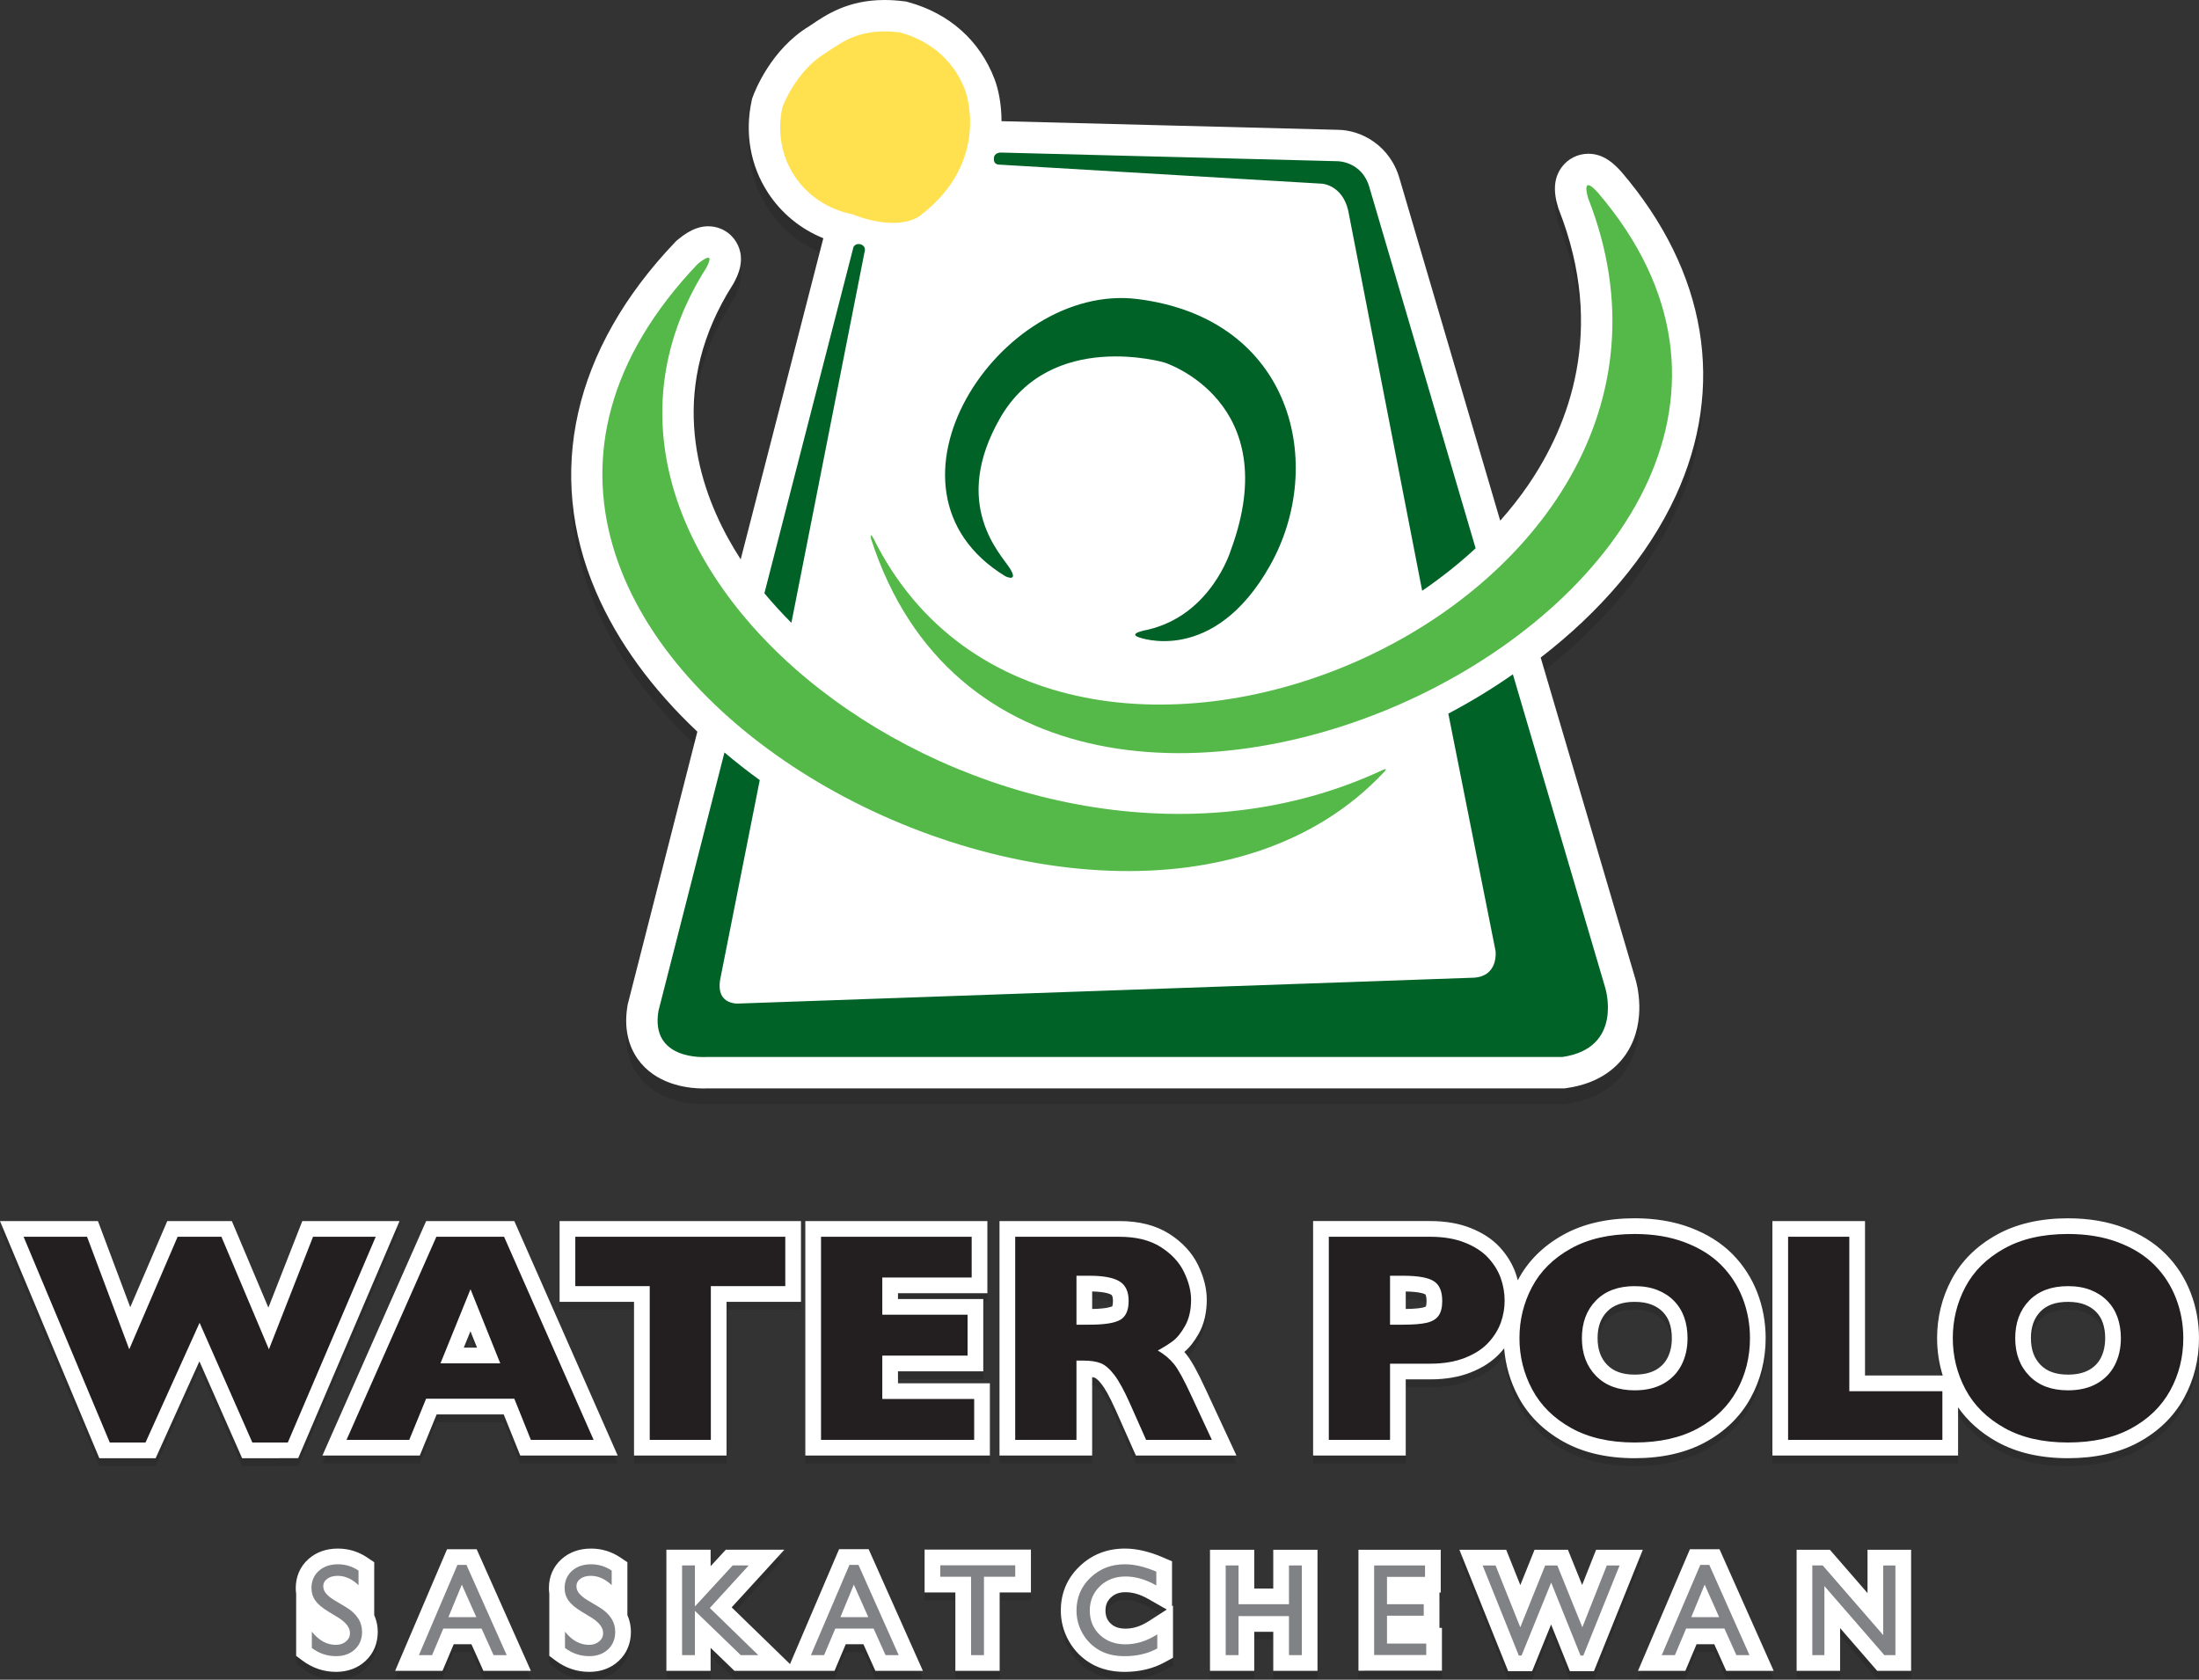
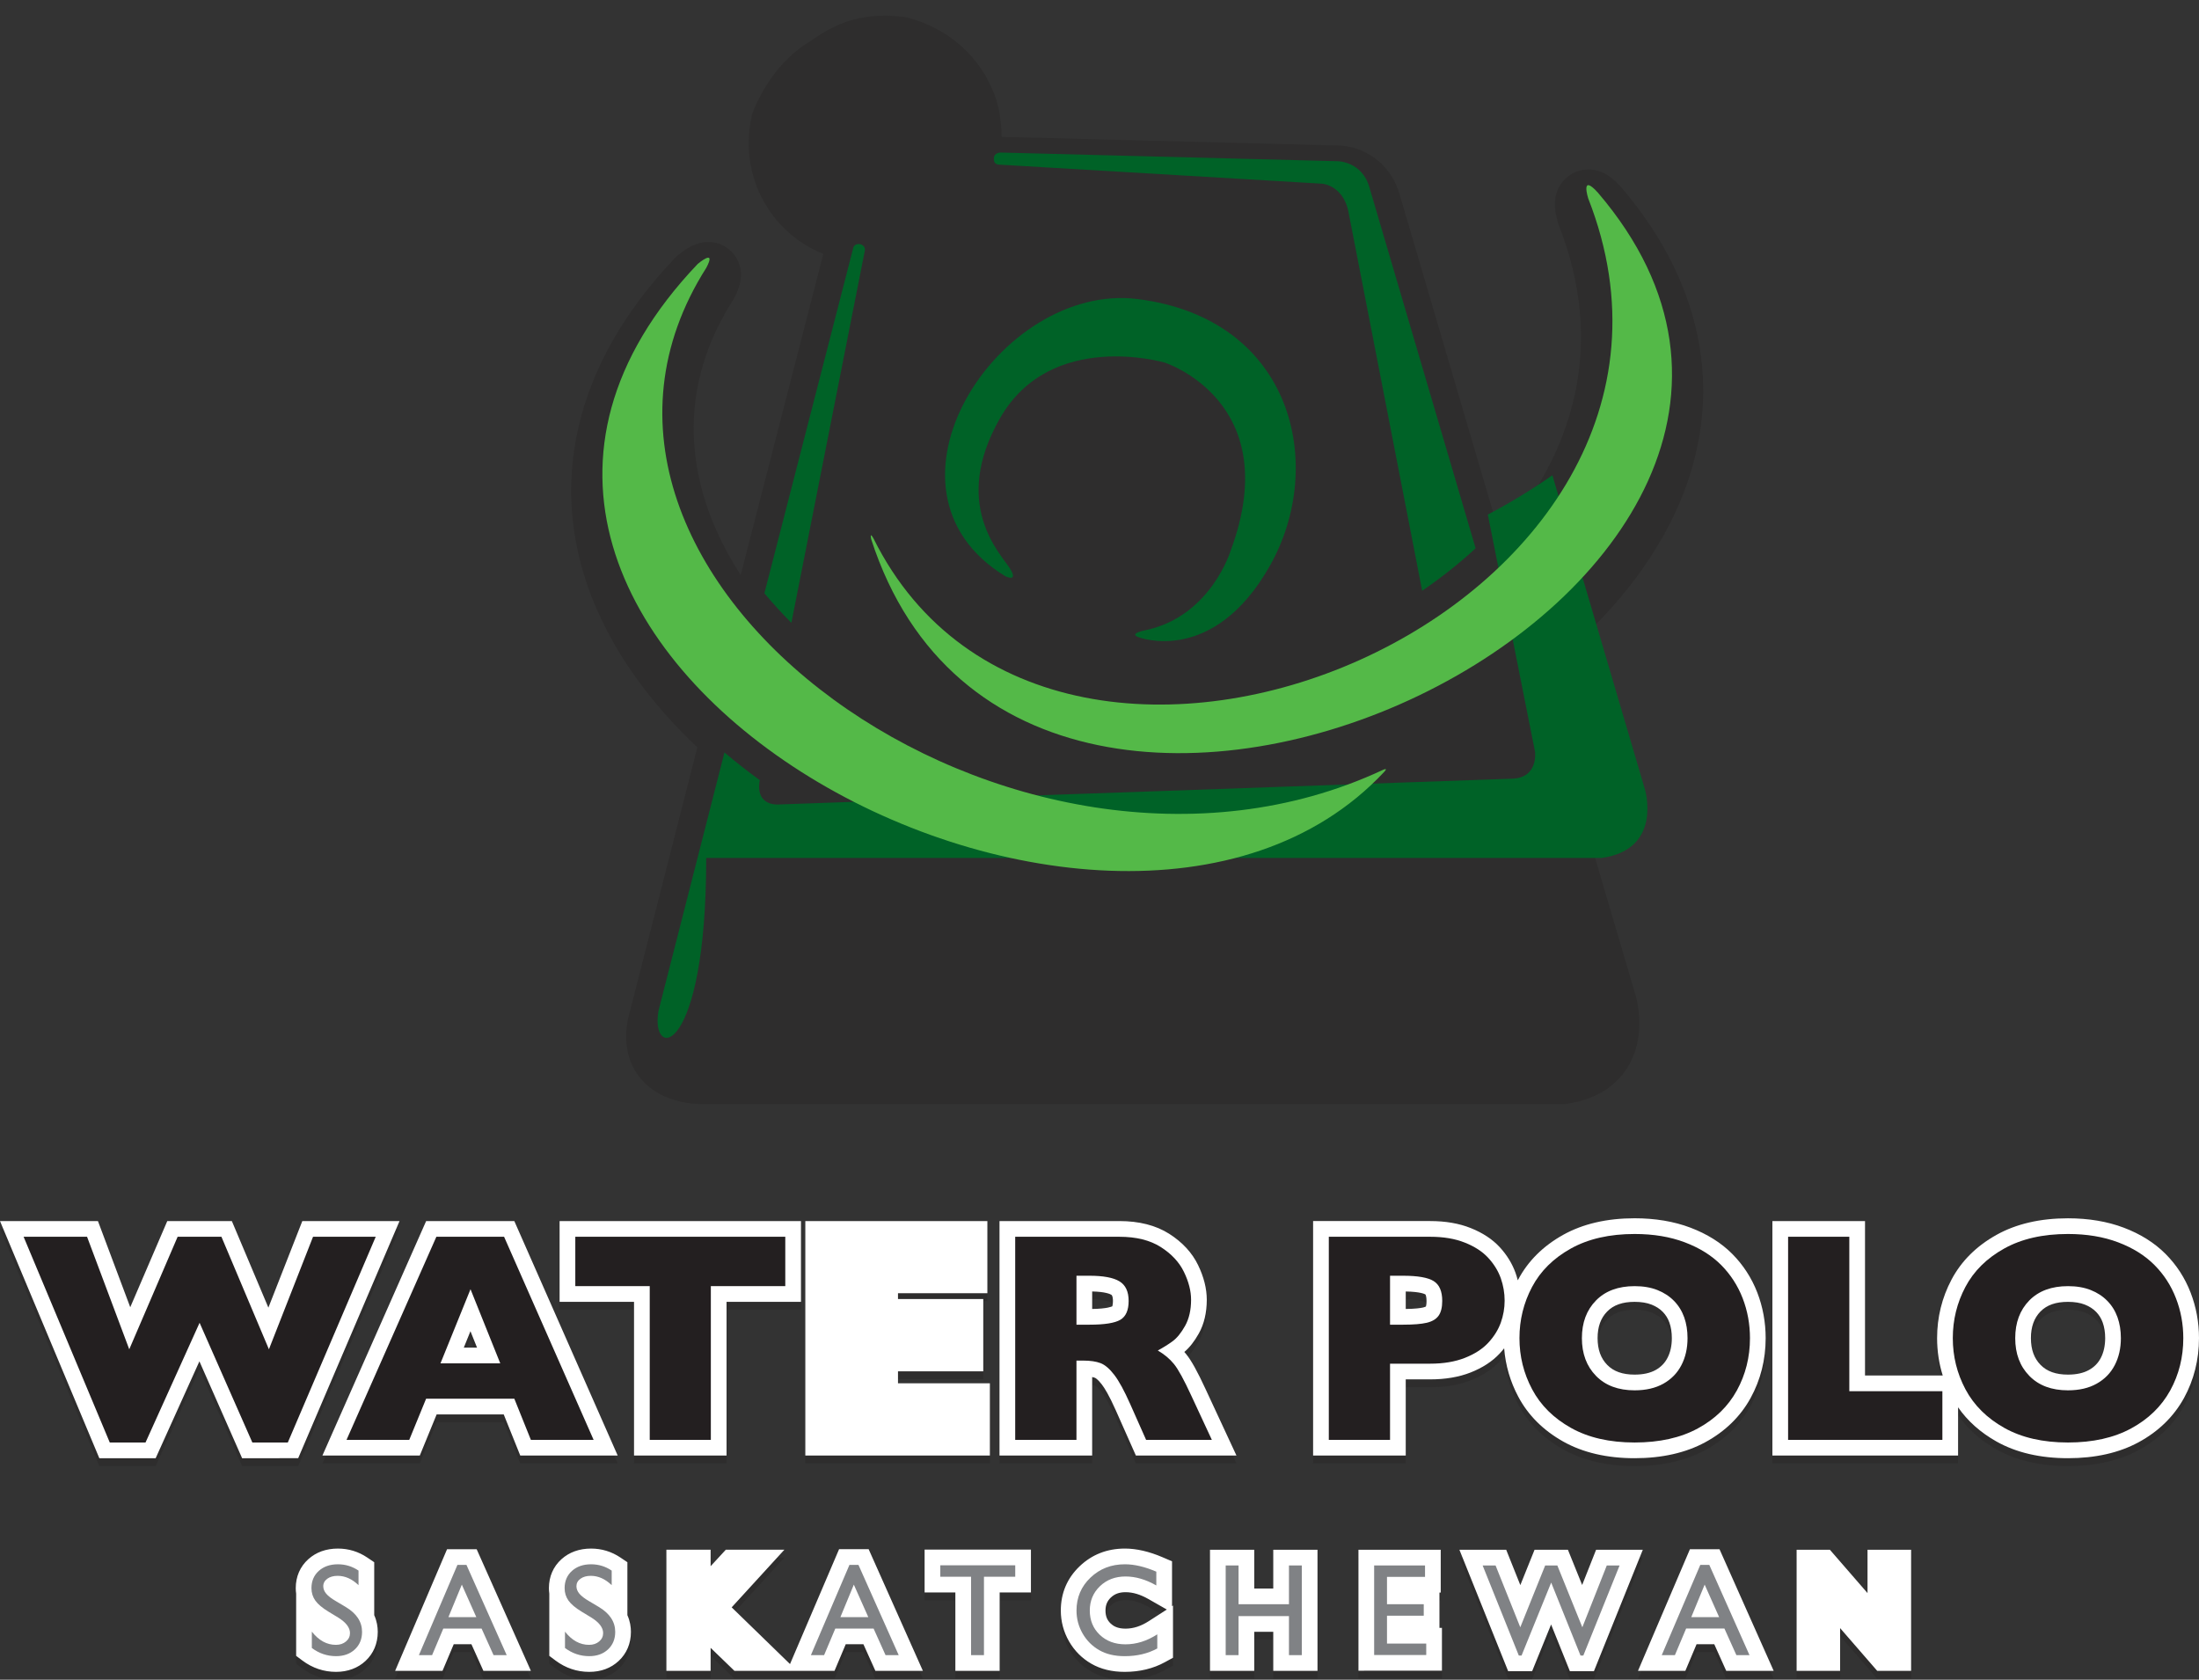
<svg xmlns="http://www.w3.org/2000/svg" version="1.1" x="0px" y="0px" width="280.073px" height="213.94px" viewBox="0 0 280.073 213.94" enable-background="new 0 0 280.073 213.94" xml:space="preserve">
  <rect x="0" y="0" width="280.073" height="213.94" fill="#333333" stroke="none" />
  <g id="Layer_1">
    <path opacity="0.3" fill="#231F20" d="M143.243,213.94c-1.63,0-3.061-0.35-4.252-1.04c-1.19-0.687-2.146-1.646-2.839-2.851   c-0.693-1.21-1.043-2.526-1.043-3.917c0-2.224,0.807-4.121,2.397-5.642c1.565-1.495,3.506-2.254,5.77-2.254   c1.471,0,3.081,0.371,4.786,1.103l1.212,0.52v5.713l0.123-0.079v6.65l-1.04,0.569C146.867,213.527,145.147,213.94,143.243,213.94z    M143.353,203.792c-0.792,0-1.387,0.217-1.874,0.682c-0.468,0.45-0.679,0.963-0.679,1.659c0,0.705,0.202,1.213,0.654,1.645   c0.295,0.279,0.817,0.657,1.886,0.657c1.002,0,1.974-0.313,2.973-0.956L148.61,206l-2.328-1.328   C145.245,204.08,144.287,203.792,143.353,203.792z M75.044,213.94c-1.562,0-3.001-0.483-4.28-1.437l-0.804-0.601v-7.927   c-0.032-0.229-0.048-0.464-0.048-0.703c0-1.465,0.552-2.737,1.595-3.68c1.005-0.901,2.274-1.356,3.775-1.356   c1.354,0,2.613,0.385,3.741,1.144l0.884,0.595v6.743c0.344,0.764,0.45,1.505,0.45,2.129c0,1.469-0.538,2.747-1.555,3.697   C77.806,213.472,76.543,213.94,75.044,213.94z M42.802,213.94c-1.563,0-3.003-0.483-4.281-1.438l-0.803-0.601v-7.923   c-0.033-0.229-0.049-0.466-0.049-0.706c0-1.468,0.553-2.741,1.598-3.682c1.003-0.899,2.271-1.354,3.771-1.354   c1.358,0,2.617,0.385,3.743,1.145l0.882,0.595v6.741c0.344,0.765,0.45,1.506,0.45,2.13c0,1.472-0.539,2.751-1.559,3.7   C45.58,213.458,44.281,213.94,42.802,213.94z M199.948,213.859l-2.394-5.954l-2.418,5.954h-3.049l-6.213-15.474h5.96l1.801,4.505   l1.813-4.505h4.247l1.815,4.49l1.776-4.49h5.95l-6.229,15.474H199.948z M239.088,213.808l-4.726-5.443v5.443h-5.538v-15.422h4.238   l4.792,5.519v-5.519h5.553v15.422H239.088z M219.858,213.808l-1.522-3.387h-2.256l-1.428,3.387h-6.031l6.615-15.491h3.767   l6.899,15.491H219.858z M162.167,213.808v-4.971h-2.421v4.971h-5.637v-15.422h5.637v4.938h2.421v-4.938h5.635v15.422H162.167z    M121.678,213.808v-9.983h-3.917v-5.456h13.543v5.456h-3.983v9.983H121.678z M111.492,213.808l-1.523-3.385h-2.254l-1.427,3.385   H93.539l-3.032-2.929v2.929h-5.634v-15.424h5.634v2.099l1.932-2.099H99.9l-6.711,7.339l7.43,7.222l6.249-14.628h3.767l6.907,15.491   H111.492z M61.567,213.808l-1.524-3.385h-2.254l-1.428,3.385h-6.035l6.614-15.491h3.769l6.906,15.491H61.567z M173.018,213.792   v-15.406h10.479v5.454h-0.163v4.497h0.317v5.455H173.018z M263.386,186.726c-3.535,0-6.598-0.714-9.101-2.122   c-2.038-1.146-3.68-2.608-4.897-4.362v6.147h-23.649v-29.866h11.797v19.671h9.898c-0.478-1.524-0.718-3.115-0.718-4.757   c0-2.648,0.618-5.157,1.836-7.459c1.25-2.361,3.18-4.28,5.733-5.701c2.506-1.399,5.568-2.109,9.101-2.109   c2.617,0,5.006,0.401,7.099,1.193c2.129,0.804,3.922,1.93,5.329,3.345c1.399,1.404,2.474,3.062,3.19,4.927   c0.708,1.825,1.068,3.779,1.068,5.804c0,2.745-0.644,5.311-1.912,7.625c-1.306,2.365-3.249,4.258-5.779,5.63   C269.898,186.041,266.871,186.726,263.386,186.726z M263.386,166.812c-1.547,0-2.692,0.401-3.503,1.228   c-0.816,0.837-1.216,1.949-1.216,3.397c0,1.45,0.401,2.564,1.228,3.405c0.815,0.834,1.957,1.238,3.491,1.238   c1.076,0,1.978-0.199,2.679-0.593c0.669-0.375,1.16-0.875,1.5-1.529c0.37-0.711,0.558-1.56,0.558-2.521   c0-0.733-0.105-1.403-0.314-1.992c-0.189-0.527-0.465-0.974-0.841-1.356c-0.386-0.395-0.851-0.695-1.424-0.922   C264.95,166.931,264.223,166.812,263.386,166.812z M208.192,186.726c-3.529,0-6.59-0.714-9.096-2.121   c-2.547-1.432-4.473-3.355-5.724-5.717c-1.024-1.924-1.627-3.99-1.798-6.158c-0.176,0.224-0.362,0.441-0.561,0.654   c-0.933,1.006-2.181,1.821-3.711,2.425c-1.483,0.583-3.213,0.878-5.143,0.878h-3.119v9.702h-11.798v-29.866h14.917   c1.946,0,3.68,0.299,5.153,0.89c1.52,0.603,2.769,1.425,3.705,2.442c0.91,0.989,1.586,2.09,2.01,3.274   c0.109,0.313,0.204,0.629,0.284,0.945c0.016-0.031,0.032-0.063,0.049-0.094c1.25-2.36,3.178-4.279,5.73-5.702   c2.513-1.4,5.574-2.11,9.1-2.11c2.624,0,5.014,0.401,7.103,1.193c2.13,0.805,3.925,1.93,5.332,3.344   c1.397,1.408,2.47,3.063,3.19,4.924c0.708,1.833,1.066,3.787,1.066,5.808c0,2.741-0.645,5.307-1.917,7.624   c-1.3,2.363-3.242,4.257-5.773,5.631C214.708,186.041,211.68,186.726,208.192,186.726z M208.192,166.812   c-1.541,0-2.684,0.401-3.494,1.228c-0.822,0.837-1.222,1.949-1.222,3.397s0.402,2.563,1.229,3.408   c0.813,0.831,1.953,1.235,3.486,1.235c1.08,0,1.983-0.199,2.685-0.591c0.666-0.376,1.156-0.877,1.493-1.527   c0.379-0.724,0.561-1.547,0.561-2.525c0-0.744-0.104-1.412-0.309-1.985c-0.19-0.532-0.466-0.978-0.845-1.365   c-0.383-0.392-0.85-0.692-1.425-0.921C209.76,166.931,209.034,166.812,208.192,166.812z M179.042,167.719   c1.207-0.014,1.869-0.108,2.218-0.189c0.234-0.055,0.331-0.116,0.352-0.131c-0.005-0.008,0.077-0.203,0.077-0.702   c0-0.564-0.114-0.798-0.146-0.829c-0.063-0.039-0.605-0.343-2.501-0.377V167.719z M30.836,186.726l-5.438-12.339l-5.573,12.339   H12.65L0,156.523l12.474,0l4.115,10.974l4.716-10.974h8.224l4.653,11.026l4.322-11.026h12.381l-12.907,30.203H30.836z    M144.671,186.389l-2.567-5.778c-0.848-1.908-1.432-2.836-1.772-3.278c-0.538-0.702-0.84-0.832-0.873-0.845   c-0.075-0.028-0.191-0.065-0.357-0.099v10H127.3v-29.866h15.268c2.518,0,4.65,0.544,6.34,1.618c1.684,1.071,2.923,2.414,3.686,3.99   c0.734,1.517,1.106,3.003,1.106,4.417c0,1.637-0.339,3.078-1.008,4.283c-0.571,1.019-1.179,1.795-1.852,2.364   c0.081,0.091,0.159,0.183,0.234,0.275c0.653,0.8,1.442,2.221,2.477,4.465l3.929,8.453H144.671z M139.103,167.719   c1.917-0.028,2.498-0.305,2.569-0.343c-0.015-0.003,0.076-0.189,0.076-0.68c0-0.247-0.027-0.678-0.207-0.786   c-0.159-0.097-0.767-0.384-2.438-0.42V167.719z M102.569,186.389v-29.866h23.187v9.189h-11.384v0.737h10.861v9.209h-10.861v1.524   h11.703v9.206H102.569z M80.752,186.389v-19.577h-9.48v-10.289h30.744v10.289h-9.48v19.577H80.752z M66.263,186.389l-2.108-5.242   h-8.542l-2.147,5.242H41.064l13.211-29.866h11.231l13.166,29.866H66.263z M60.759,172.647l-0.841-2.096l-0.849,2.096H60.759z" />
    <path fill="#FFFFFF" d="M143.243,212.94c-1.63,0-3.061-0.35-4.252-1.04c-1.19-0.687-2.146-1.646-2.839-2.851   c-0.693-1.21-1.043-2.526-1.043-3.917c0-2.224,0.807-4.121,2.397-5.642c1.565-1.495,3.506-2.254,5.77-2.254   c1.471,0,3.081,0.371,4.786,1.103l1.212,0.52v5.713l0.123-0.079v6.65l-1.04,0.569C146.867,212.527,145.147,212.94,143.243,212.94z    M143.353,202.792c-0.792,0-1.387,0.217-1.874,0.682c-0.468,0.45-0.679,0.963-0.679,1.659c0,0.705,0.202,1.213,0.654,1.645   c0.295,0.279,0.817,0.657,1.886,0.657c1.002,0,1.974-0.313,2.973-0.956L148.61,205l-2.328-1.328   C145.245,203.08,144.287,202.792,143.353,202.792z M75.044,212.94c-1.562,0-3.001-0.483-4.28-1.437l-0.804-0.601v-7.927   c-0.032-0.229-0.048-0.464-0.048-0.703c0-1.465,0.552-2.737,1.595-3.68c1.005-0.901,2.274-1.356,3.775-1.356   c1.354,0,2.613,0.385,3.741,1.144l0.884,0.595v6.743c0.344,0.764,0.45,1.505,0.45,2.129c0,1.469-0.538,2.747-1.555,3.697   C77.806,212.472,76.543,212.94,75.044,212.94z M42.802,212.94c-1.563,0-3.003-0.483-4.281-1.438l-0.803-0.601v-7.923   c-0.033-0.229-0.049-0.466-0.049-0.706c0-1.468,0.553-2.741,1.598-3.682c1.003-0.899,2.271-1.354,3.771-1.354   c1.358,0,2.617,0.385,3.743,1.145l0.882,0.595v6.741c0.344,0.765,0.45,1.506,0.45,2.13c0,1.472-0.539,2.751-1.559,3.7   C45.58,212.458,44.281,212.94,42.802,212.94z M199.948,212.859l-2.394-5.954l-2.418,5.954h-3.049l-6.213-15.474h5.96l1.801,4.505   l1.813-4.505h4.247l1.815,4.49l1.776-4.49h5.95l-6.229,15.474H199.948z M239.088,212.808l-4.726-5.443v5.443h-5.538v-15.422h4.238   l4.792,5.519v-5.519h5.553v15.422H239.088z M219.858,212.808l-1.522-3.387h-2.256l-1.428,3.387h-6.031l6.615-15.491h3.767   l6.899,15.491H219.858z M162.167,212.808v-4.971h-2.421v4.971h-5.637v-15.422h5.637v4.938h2.421v-4.938h5.635v15.422H162.167z    M121.678,212.808v-9.983h-3.917v-5.456h13.543v5.456h-3.983v9.983H121.678z M111.492,212.808l-1.523-3.385h-2.254l-1.427,3.385   H93.539l-3.032-2.929v2.929h-5.634v-15.424h5.634v2.099l1.932-2.099H99.9l-6.711,7.339l7.43,7.222l6.249-14.628h3.767l6.907,15.491   H111.492z M61.567,212.808l-1.524-3.385h-2.254l-1.428,3.385h-6.035l6.614-15.491h3.769l6.906,15.491H61.567z M173.018,212.792   v-15.406h10.479v5.454h-0.163v4.497h0.317v5.455H173.018z M263.386,185.726c-3.535,0-6.598-0.714-9.101-2.122   c-2.038-1.146-3.68-2.608-4.897-4.362v6.147h-23.649v-29.866h11.797v19.671h9.898c-0.478-1.524-0.718-3.115-0.718-4.757   c0-2.648,0.618-5.157,1.836-7.458c1.25-2.362,3.18-4.28,5.733-5.701c2.506-1.399,5.568-2.109,9.101-2.109   c2.617,0,5.006,0.401,7.099,1.193c2.129,0.804,3.922,1.93,5.329,3.345c1.399,1.404,2.474,3.062,3.19,4.927   c0.708,1.825,1.068,3.779,1.068,5.804c0,2.745-0.644,5.311-1.912,7.625c-1.306,2.365-3.249,4.258-5.779,5.63   C269.898,185.041,266.871,185.726,263.386,185.726z M263.386,165.812c-1.547,0-2.692,0.401-3.503,1.228   c-0.816,0.837-1.216,1.949-1.216,3.397c0,1.45,0.401,2.564,1.228,3.405c0.815,0.834,1.957,1.238,3.491,1.238   c1.076,0,1.978-0.199,2.679-0.593c0.669-0.375,1.16-0.875,1.5-1.529c0.37-0.711,0.558-1.56,0.558-2.521   c0-0.733-0.105-1.403-0.314-1.992c-0.189-0.527-0.465-0.974-0.841-1.356c-0.386-0.395-0.851-0.695-1.424-0.922   C264.95,165.931,264.223,165.812,263.386,165.812z M208.192,185.726c-3.529,0-6.59-0.714-9.096-2.121   c-2.547-1.432-4.473-3.355-5.724-5.717c-1.024-1.924-1.627-3.99-1.798-6.158c-0.176,0.224-0.362,0.441-0.561,0.654   c-0.933,1.006-2.181,1.821-3.711,2.425c-1.483,0.583-3.213,0.878-5.143,0.878h-3.119v9.702h-11.798v-29.866h14.917   c1.946,0,3.68,0.299,5.153,0.89c1.52,0.603,2.769,1.425,3.705,2.442c0.91,0.989,1.586,2.09,2.01,3.274   c0.109,0.313,0.204,0.628,0.284,0.944c0.016-0.031,0.032-0.063,0.049-0.094c1.25-2.36,3.178-4.278,5.73-5.701   c2.513-1.4,5.574-2.11,9.1-2.11c2.624,0,5.014,0.401,7.103,1.193c2.13,0.805,3.925,1.93,5.332,3.344   c1.397,1.408,2.47,3.063,3.19,4.924c0.708,1.833,1.066,3.787,1.066,5.808c0,2.741-0.645,5.307-1.917,7.624   c-1.3,2.363-3.242,4.257-5.773,5.631C214.708,185.041,211.68,185.726,208.192,185.726z M208.192,165.812   c-1.541,0-2.684,0.401-3.494,1.228c-0.822,0.837-1.222,1.949-1.222,3.397s0.402,2.563,1.229,3.408   c0.813,0.831,1.953,1.235,3.486,1.235c1.08,0,1.983-0.199,2.685-0.591c0.666-0.376,1.156-0.877,1.493-1.527   c0.379-0.724,0.561-1.547,0.561-2.525c0-0.744-0.104-1.412-0.309-1.985c-0.19-0.532-0.466-0.978-0.845-1.365   c-0.383-0.392-0.85-0.692-1.425-0.921C209.76,165.931,209.034,165.812,208.192,165.812z M179.042,166.719   c1.207-0.014,1.869-0.108,2.218-0.189c0.234-0.055,0.331-0.116,0.352-0.131c-0.005-0.008,0.077-0.203,0.077-0.702   c0-0.564-0.114-0.798-0.146-0.829c-0.063-0.039-0.605-0.343-2.501-0.377V166.719z M30.836,185.726l-5.438-12.339l-5.573,12.339   H12.65L0,155.523l12.474,0l4.115,10.974l4.716-10.974h8.224l4.653,11.026l4.322-11.026h12.381l-12.907,30.203H30.836z    M144.671,185.389l-2.567-5.778c-0.848-1.908-1.432-2.836-1.772-3.278c-0.538-0.702-0.84-0.832-0.873-0.845   c-0.075-0.028-0.191-0.065-0.357-0.099v10H127.3v-29.866h15.268c2.518,0,4.65,0.544,6.34,1.618c1.684,1.071,2.923,2.414,3.686,3.99   c0.734,1.517,1.106,3.003,1.106,4.417c0,1.637-0.339,3.078-1.008,4.283c-0.571,1.019-1.179,1.795-1.852,2.364   c0.081,0.091,0.159,0.183,0.234,0.275c0.653,0.8,1.442,2.221,2.477,4.465l3.929,8.453H144.671z M139.103,166.719   c1.917-0.028,2.498-0.305,2.569-0.343c-0.015-0.003,0.076-0.189,0.076-0.68c0-0.247-0.027-0.678-0.207-0.786   c-0.159-0.097-0.767-0.384-2.438-0.42V166.719z M102.569,185.389v-29.866h23.187v9.189h-11.384v0.737h10.861v9.209h-10.861v1.524   h11.703v9.206H102.569z M80.752,185.389v-19.577h-9.48v-10.289h30.744v10.289h-9.48v19.577H80.752z M66.263,185.389l-2.108-5.242   h-8.542l-2.147,5.242H41.064l13.211-29.866h11.231l13.166,29.866H66.263z M60.759,171.647l-0.841-2.096l-0.849,2.096H60.759z" />
    <path opacity="0.3" fill="#231F20" d="M213.421,65.168c6.409-13.908,3.977-28.542-6.912-41.28c-1.022-1.14-2.322-2.305-4.217-2.305   c-1.337,0-2.606,0.644-3.395,1.722c-0.974,1.331-1.114,3.024-0.43,5.176l0.04,0.125l0.048,0.123   c6.03,15.375,1.219,27.515-3.88,34.991c-1.084,1.589-2.289,3.124-3.602,4.597l-12.8-43.501c-1.197-4.291-4.901-6.257-7.865-6.282   l-42.851-1.101c0-2.174-0.393-4.052-0.891-5.364c-1.86-4.888-5.759-8.367-10.979-9.796l-0.274-0.075l-0.282-0.036   C114.282,2.054,113.451,2,112.663,2c-4.682,0-7.449,1.879-9.469,3.251l-0.15,0.102c-4.875,2.942-6.939,8.351-7.16,8.962   l-0.09,0.248l-0.056,0.258c-0.901,4.132-0.163,8.3,2.08,11.735c1.712,2.623,4.156,4.616,7.045,5.787   c-0.021,0.07-10.525,40.9-10.525,40.9c-0.572-0.885-1.108-1.782-1.609-2.693c-4.213-7.667-7.528-19.494,0.605-32.297l0.084-0.133   l0.074-0.139c0.432-0.815,1.581-2.982,0.276-5.151c-0.756-1.257-2.091-2.007-3.57-2.007c-0.799,0-2.075,0.181-3.92,1.744   l-0.163,0.139l-0.148,0.155C73.009,46.464,69.43,62.255,75.887,77.322c2.771,6.467,7.258,12.526,12.931,17.867l-8.871,34.746   l-0.028,0.163c-0.615,3.644,0.595,5.992,1.718,7.32c2.455,2.904,6.356,3.217,7.92,3.217c0.214,0,0.384-0.005,0.501-0.011h109.204   l0.28-0.04c4.37-0.622,6.601-2.823,7.701-4.559c2.567-4.048,1.202-8.832,1.053-9.315L196.227,85.75   C203.802,79.913,209.882,72.85,213.421,65.168z" />
-     <path fill="#FFFFFF" d="M213.421,63.168c6.409-13.908,3.977-28.542-6.912-41.28c-1.022-1.14-2.322-2.305-4.217-2.305   c-1.337,0-2.606,0.644-3.395,1.722c-0.974,1.331-1.114,3.024-0.43,5.176l0.04,0.125l0.048,0.123   c6.03,15.375,1.219,27.515-3.88,34.991c-1.084,1.589-2.289,3.124-3.602,4.597l-12.8-43.501c-1.197-4.291-4.901-6.257-7.865-6.282   l-42.851-1.101c0-2.174-0.393-4.052-0.891-5.364c-1.86-4.888-5.759-8.367-10.979-9.796l-0.274-0.075l-0.282-0.036   C114.282,0.054,113.451,0,112.663,0c-4.682,0-7.449,1.879-9.469,3.251l-0.15,0.102c-4.875,2.942-6.939,8.351-7.16,8.962   l-0.09,0.248l-0.056,0.258c-0.901,4.132-0.163,8.3,2.08,11.735c1.712,2.623,4.156,4.616,7.045,5.787   c-0.021,0.07-10.525,40.9-10.525,40.9c-0.572-0.885-1.108-1.782-1.609-2.693c-4.213-7.667-7.528-19.494,0.605-32.297l0.084-0.133   l0.074-0.139c0.432-0.815,1.581-2.982,0.276-5.151c-0.756-1.257-2.091-2.007-3.57-2.007c-0.799,0-2.075,0.181-3.92,1.744   l-0.163,0.139l-0.148,0.155C73.009,44.464,69.43,60.255,75.887,75.322c2.771,6.467,7.258,12.526,12.931,17.867l-8.871,34.746   l-0.028,0.163c-0.615,3.644,0.595,5.992,1.718,7.32c2.455,2.904,6.356,3.217,7.92,3.217c0.214,0,0.384-0.005,0.501-0.011h109.204   l0.28-0.04c4.37-0.622,6.601-2.823,7.701-4.559c2.567-4.048,1.202-8.832,1.053-9.315L196.227,83.75   C203.802,77.913,209.882,70.85,213.421,63.168z" />
  </g>
  <g id="Layer_1_copy">
    <g>
-       <path fill-rule="evenodd" clip-rule="evenodd" fill="#FFE14F" d="M117.214,27.444c0,0-2.471,2.239-8.71-0.168    c-6.236-1.26-10.271-7.127-8.858-13.603c0,0,1.686-4.668,5.548-6.946c2.224-1.504,4.521-3.217,9.439-2.598    c4.343,1.189,7.033,4.04,8.296,7.361C122.929,11.491,126.347,20.486,117.214,27.444z" />
-     </g>
+       </g>
    <g>
      <g>
        <path fill="#231F20" d="M47.854,157.522l-11.197,26.203h-4.517l-6.72-15.247l-6.886,15.247h-4.554L3.006,157.523l8.082,0     l5.375,14.333l6.16-14.333h5.58l6.048,14.333l5.618-14.333H47.854z" />
        <path fill="#231F20" d="M75.604,183.389h-7.99l-2.108-5.242H54.271l-2.147,5.242h-7.988l11.441-25.866h8.625L75.604,183.389z      M63.716,173.647l-3.79-9.445l-3.826,9.445H63.716z" />
        <path fill="#231F20" d="M100.016,163.812h-9.48v19.577h-7.783v-19.577h-9.48v-6.289h26.744V163.812z" />
-         <path fill="#231F20" d="M124.075,183.389h-19.506v-25.866h19.187v5.189h-11.384v4.737h10.861v5.209h-10.861v5.524h11.703V183.389     z" />
        <path fill="#231F20" d="M154.345,183.389h-8.374l-2.039-4.59c-0.746-1.679-1.416-2.908-2.015-3.687     c-0.597-0.778-1.177-1.276-1.745-1.493c-0.565-0.216-1.297-0.325-2.193-0.325h-0.877v10.095H129.3v-25.866h13.268     c2.144,0,3.896,0.435,5.268,1.306c1.367,0.87,2.355,1.929,2.957,3.173c0.603,1.245,0.907,2.427,0.907,3.547     c0,1.304-0.256,2.41-0.757,3.313c-0.506,0.901-1.036,1.557-1.598,1.968c-0.559,0.41-1.188,0.803-1.885,1.177     c0.833,0.487,1.521,1.06,2.061,1.725c0.544,0.665,1.279,2.014,2.214,4.042L154.345,183.389z M143.748,165.696     c0-1.195-0.391-2.029-1.18-2.502c-0.781-0.473-2.057-0.708-3.82-0.708h-1.645v6.234h1.678c1.905,0,3.208-0.21,3.913-0.625     C143.394,167.679,143.748,166.879,143.748,165.696z" />
        <path fill="#231F20" d="M191.636,165.659c0,0.956-0.164,1.895-0.49,2.808c-0.334,0.917-0.865,1.768-1.598,2.557     c-0.734,0.792-1.726,1.431-2.979,1.925c-1.248,0.49-2.723,0.738-4.409,0.738h-5.119v9.702h-7.798v-25.866h12.917     c1.687,0,3.161,0.246,4.409,0.746c1.253,0.497,2.244,1.143,2.979,1.94c0.732,0.796,1.264,1.66,1.598,2.593     C191.472,163.736,191.636,164.688,191.636,165.659z M183.688,165.696c0-1.231-0.364-2.075-1.091-2.529     c-0.728-0.454-2.033-0.681-3.911-0.681h-1.645v6.234h1.683c1.293,0,2.286-0.081,2.984-0.242c0.695-0.164,1.203-0.461,1.513-0.897     C183.532,167.146,183.688,166.518,183.688,165.696z" />
        <path fill="#231F20" d="M222.883,170.437c0,2.416-0.559,4.637-1.67,6.662c-1.116,2.029-2.771,3.64-4.975,4.835     c-2.2,1.195-4.886,1.792-8.047,1.792c-3.195,0-5.901-0.621-8.116-1.865c-2.214-1.244-3.861-2.881-4.936-4.909     c-1.08-2.028-1.616-4.201-1.616-6.515c0-2.325,0.535-4.501,1.605-6.521c1.071-2.023,2.717-3.653,4.937-4.891     c2.224-1.239,4.931-1.856,8.126-1.856c2.391,0,4.523,0.354,6.394,1.063c1.872,0.708,3.414,1.67,4.624,2.885     c1.203,1.212,2.119,2.625,2.742,4.234C222.574,166.962,222.883,168.659,222.883,170.437z M214.93,170.437     c0-0.971-0.139-1.856-0.426-2.659c-0.286-0.803-0.72-1.499-1.298-2.09c-0.579-0.592-1.285-1.052-2.117-1.382     c-0.833-0.33-1.802-0.494-2.897-0.494c-2.089,0-3.729,0.61-4.922,1.826c-1.198,1.222-1.794,2.819-1.794,4.799     s0.602,3.582,1.8,4.807c1.199,1.227,2.842,1.837,4.916,1.837c1.433,0,2.654-0.282,3.661-0.846     c1.008-0.568,1.773-1.35,2.293-2.354C214.67,172.879,214.93,171.729,214.93,170.437z" />
        <path fill="#231F20" d="M247.388,183.389h-19.649v-25.866h7.797v19.671h11.853V183.389z" />
        <path fill="#231F20" d="M278.073,170.437c0,2.418-0.555,4.637-1.666,6.663c-1.119,2.028-2.774,3.639-4.979,4.834     c-2.2,1.195-4.882,1.792-8.042,1.792c-3.198,0-5.908-0.621-8.12-1.865c-2.213-1.244-3.858-2.881-4.937-4.909     c-1.077-2.028-1.613-4.201-1.613-6.515c0-2.325,0.533-4.501,1.604-6.522c1.07-2.022,2.714-3.652,4.938-4.89     c2.219-1.239,4.93-1.856,8.128-1.856c2.389,0,4.517,0.354,6.392,1.063c1.872,0.708,3.41,1.67,4.618,2.885     c1.208,1.212,2.123,2.625,2.742,4.234C277.763,166.962,278.073,168.659,278.073,170.437z M270.123,170.437     c0-0.971-0.145-1.856-0.429-2.659c-0.288-0.803-0.719-1.499-1.298-2.09c-0.579-0.592-1.282-1.052-2.117-1.382     s-1.798-0.494-2.893-0.494c-2.092,0-3.735,0.608-4.931,1.826c-1.192,1.223-1.788,2.819-1.788,4.799s0.598,3.582,1.801,4.807     c1.199,1.227,2.839,1.837,4.918,1.837c1.431,0,2.647-0.282,3.657-0.849c1.009-0.565,1.773-1.347,2.296-2.351     C269.861,172.879,270.123,171.729,270.123,170.437z" />
      </g>
      <g>
        <path fill="#808285" d="M43.07,206.021l-1.241-0.753c-0.781-0.477-1.336-0.944-1.665-1.403c-0.33-0.465-0.495-0.993-0.495-1.591     c0-0.9,0.311-1.633,0.936-2.195c0.625-0.561,1.436-0.841,2.433-0.841c0.955,0,1.83,0.267,2.625,0.803v1.856     c-0.823-0.792-1.71-1.188-2.658-1.188c-0.534,0-0.974,0.121-1.317,0.369c-0.341,0.249-0.514,0.564-0.514,0.95     c0,0.344,0.125,0.662,0.379,0.962c0.253,0.299,0.66,0.613,1.222,0.938l1.248,0.742c1.394,0.833,2.09,1.892,2.09,3.178     c0,0.916-0.306,1.663-0.921,2.235c-0.612,0.571-1.409,0.857-2.391,0.857c-1.128,0-2.157-0.348-3.083-1.04v-2.081     c0.884,1.122,1.906,1.681,3.066,1.681c0.513,0,0.939-0.142,1.279-0.427c0.342-0.287,0.513-0.644,0.513-1.071     C44.577,207.305,44.074,206.646,43.07,206.021z" />
        <path fill="#808285" d="M58.26,199.316h1.15l5.123,11.491H62.86l-1.524-3.385h-4.874l-1.428,3.385h-1.68L58.26,199.316z      M60.665,205.969l-1.845-4.14l-1.708,4.14H60.665z" />
        <path fill="#808285" d="M75.314,206.021l-1.242-0.753c-0.78-0.477-1.336-0.944-1.665-1.403c-0.331-0.465-0.495-0.993-0.495-1.591     c0-0.9,0.313-1.633,0.936-2.195c0.625-0.561,1.436-0.841,2.435-0.841c0.954,0,1.828,0.267,2.625,0.803v1.856     c-0.825-0.792-1.71-1.188-2.657-1.188c-0.535,0-0.976,0.121-1.318,0.369c-0.344,0.249-0.515,0.564-0.515,0.95     c0,0.344,0.125,0.662,0.378,0.962c0.254,0.299,0.661,0.613,1.22,0.938l1.25,0.742c1.394,0.833,2.091,1.892,2.091,3.178     c0,0.916-0.307,1.663-0.92,2.235c-0.614,0.571-1.411,0.857-2.393,0.857c-1.128,0-2.156-0.348-3.084-1.04v-2.081     c0.883,1.122,1.907,1.681,3.067,1.681c0.513,0,0.939-0.142,1.279-0.427c0.342-0.287,0.513-0.644,0.513-1.071     C76.82,207.305,76.317,206.646,75.314,206.021z" />
-         <path fill="#808285" d="M93.316,199.384h2.044l-4.957,5.421l6.176,6.003h-2.233l-5.84-5.642v5.642h-1.634v-11.424h1.634v5.225     L93.316,199.384z" />
        <path fill="#808285" d="M108.188,199.316h1.149l5.124,11.491h-1.675l-1.523-3.385h-4.875l-1.427,3.385h-1.681L108.188,199.316z      M110.59,205.969l-1.843-4.14l-1.71,4.14H110.59z" />
        <path fill="#808285" d="M119.762,199.368h9.543v1.456h-3.983v9.983h-1.644v-9.983h-3.917V199.368z" />
        <path fill="#808285" d="M147.396,208.16v1.798c-1.199,0.656-2.582,0.982-4.153,0.982c-1.278,0-2.361-0.256-3.25-0.771     c-0.887-0.512-1.59-1.217-2.108-2.117c-0.516-0.901-0.777-1.874-0.777-2.92c0-1.663,0.592-3.062,1.779-4.195     c1.186-1.134,2.646-1.7,4.388-1.7c1.201,0,2.534,0.313,3.998,0.94v1.757c-1.337-0.763-2.641-1.143-3.92-1.143     c-1.307,0-2.394,0.412-3.256,1.236c-0.862,0.827-1.297,1.86-1.297,3.104c0,1.256,0.429,2.285,1.274,3.092     c0.854,0.809,1.94,1.21,3.266,1.21C144.725,209.435,146.077,209.01,147.396,208.16z" />
        <path fill="#808285" d="M164.167,199.386h1.635v11.422h-1.635v-4.971h-6.421v4.971h-1.637v-11.422h1.637v4.938h6.421V199.386z" />
        <path fill="#808285" d="M175.018,199.386h6.479v1.454h-4.844v3.483h4.681v1.463h-4.681v3.551h4.998v1.455h-6.634V199.386z" />
        <path fill="#808285" d="M204.647,199.386h1.63l-4.619,11.474h-0.358l-3.735-9.292l-3.774,9.292h-0.35l-4.607-11.474h1.647     l3.148,7.876l3.171-7.876h1.548l3.184,7.876L204.647,199.386z" />
        <path fill="#808285" d="M216.556,199.316h1.147l5.118,11.491h-1.67l-1.522-3.387h-4.877l-1.428,3.387h-1.676L216.556,199.316z      M218.956,205.969l-1.844-4.141l-1.706,4.141H218.956z" />
-         <path fill="#808285" d="M239.855,199.386h1.553v11.422H240l-7.638-8.798v8.798h-1.538v-11.422h1.326l7.704,8.872V199.386z" />
      </g>
    </g>
    <path fill-rule="evenodd" clip-rule="evenodd" fill="#006227" d="M145.045,81.169c0,0,9.491,3.675,16.709-9.137   c7.218-12.811,2.914-31.469-16.879-33.943c-17.57-2.195-34.962,24.265-16.821,35.31c0,0,1.72,0.837,0.566-1.008   c-1.152-1.847-7.544-8.121-1.253-19.126c6.486-11.346,20.969-7.085,20.969-7.085s15.425,4.949,8.425,23.898   c0,0-2.478,8.303-10.674,10.146C146.086,80.225,143.572,80.665,145.045,81.169z" />
    <g>
      <path fill="#006227" d="M109.594,31.107c0.208,0.067,0.601,0.259,0.564,0.762l-9.364,47.458c-1.213-1.217-2.364-2.471-3.438-3.766    l11.341-44.081C108.698,31.48,108.898,30.96,109.594,31.107z" />
      <path fill="#006227" d="M126.585,20.194c0,0.297,0.016,0.656,0.549,0.767l41.267,2.437c0,0,2.534,0.169,3.3,3.365l9.432,48.478    c2.427-1.654,4.707-3.463,6.808-5.409L174.422,23.89c-0.938-3.362-4.072-3.357-4.072-3.357l-42.892-1.103    C127.458,19.431,126.585,19.413,126.585,20.194z" />
-       <path fill="#006227" d="M83.863,128.763l8.407-32.926c1.438,1.216,2.936,2.395,4.495,3.522l-5.032,25.352    c-0.614,3.479,2.51,3.1,2.51,3.1l93.099-3.274c3.596,0.026,3.136-3.423,3.136-3.423l-6.015-30.223    c2.868-1.512,5.621-3.188,8.223-5.007l11.772,39.956c0,0,2.364,7.667-5.48,8.784H89.946    C89.946,134.624,82.785,135.153,83.863,128.763z" />
+       <path fill="#006227" d="M83.863,128.763l8.407-32.926c1.438,1.216,2.936,2.395,4.495,3.522c-0.614,3.479,2.51,3.1,2.51,3.1l93.099-3.274c3.596,0.026,3.136-3.423,3.136-3.423l-6.015-30.223    c2.868-1.512,5.621-3.188,8.223-5.007l11.772,39.956c0,0,2.364,7.667-5.48,8.784H89.946    C89.946,134.624,82.785,135.153,83.863,128.763z" />
    </g>
    <path fill-rule="evenodd" clip-rule="evenodd" fill="#54B948" d="M176.292,98.318c-35.174,37.583-133.728-16.086-87.428-64.701   c0,0,2.458-2.082,1.095,0.489c-25.081,39.482,39.462,85.76,86.131,63.973C176.089,98.08,176.885,97.684,176.292,98.318z" />
    <path fill-rule="evenodd" clip-rule="evenodd" fill="#54B948" d="M111.244,68.566c23.101,46.55,111.641,9.237,91.036-43.298   c0,0-1.037-3.262,1.252-0.709c42.729,49.994-72.599,105.987-92.576,44.111C110.956,68.67,110.725,67.637,111.244,68.566z" />
  </g>
</svg>